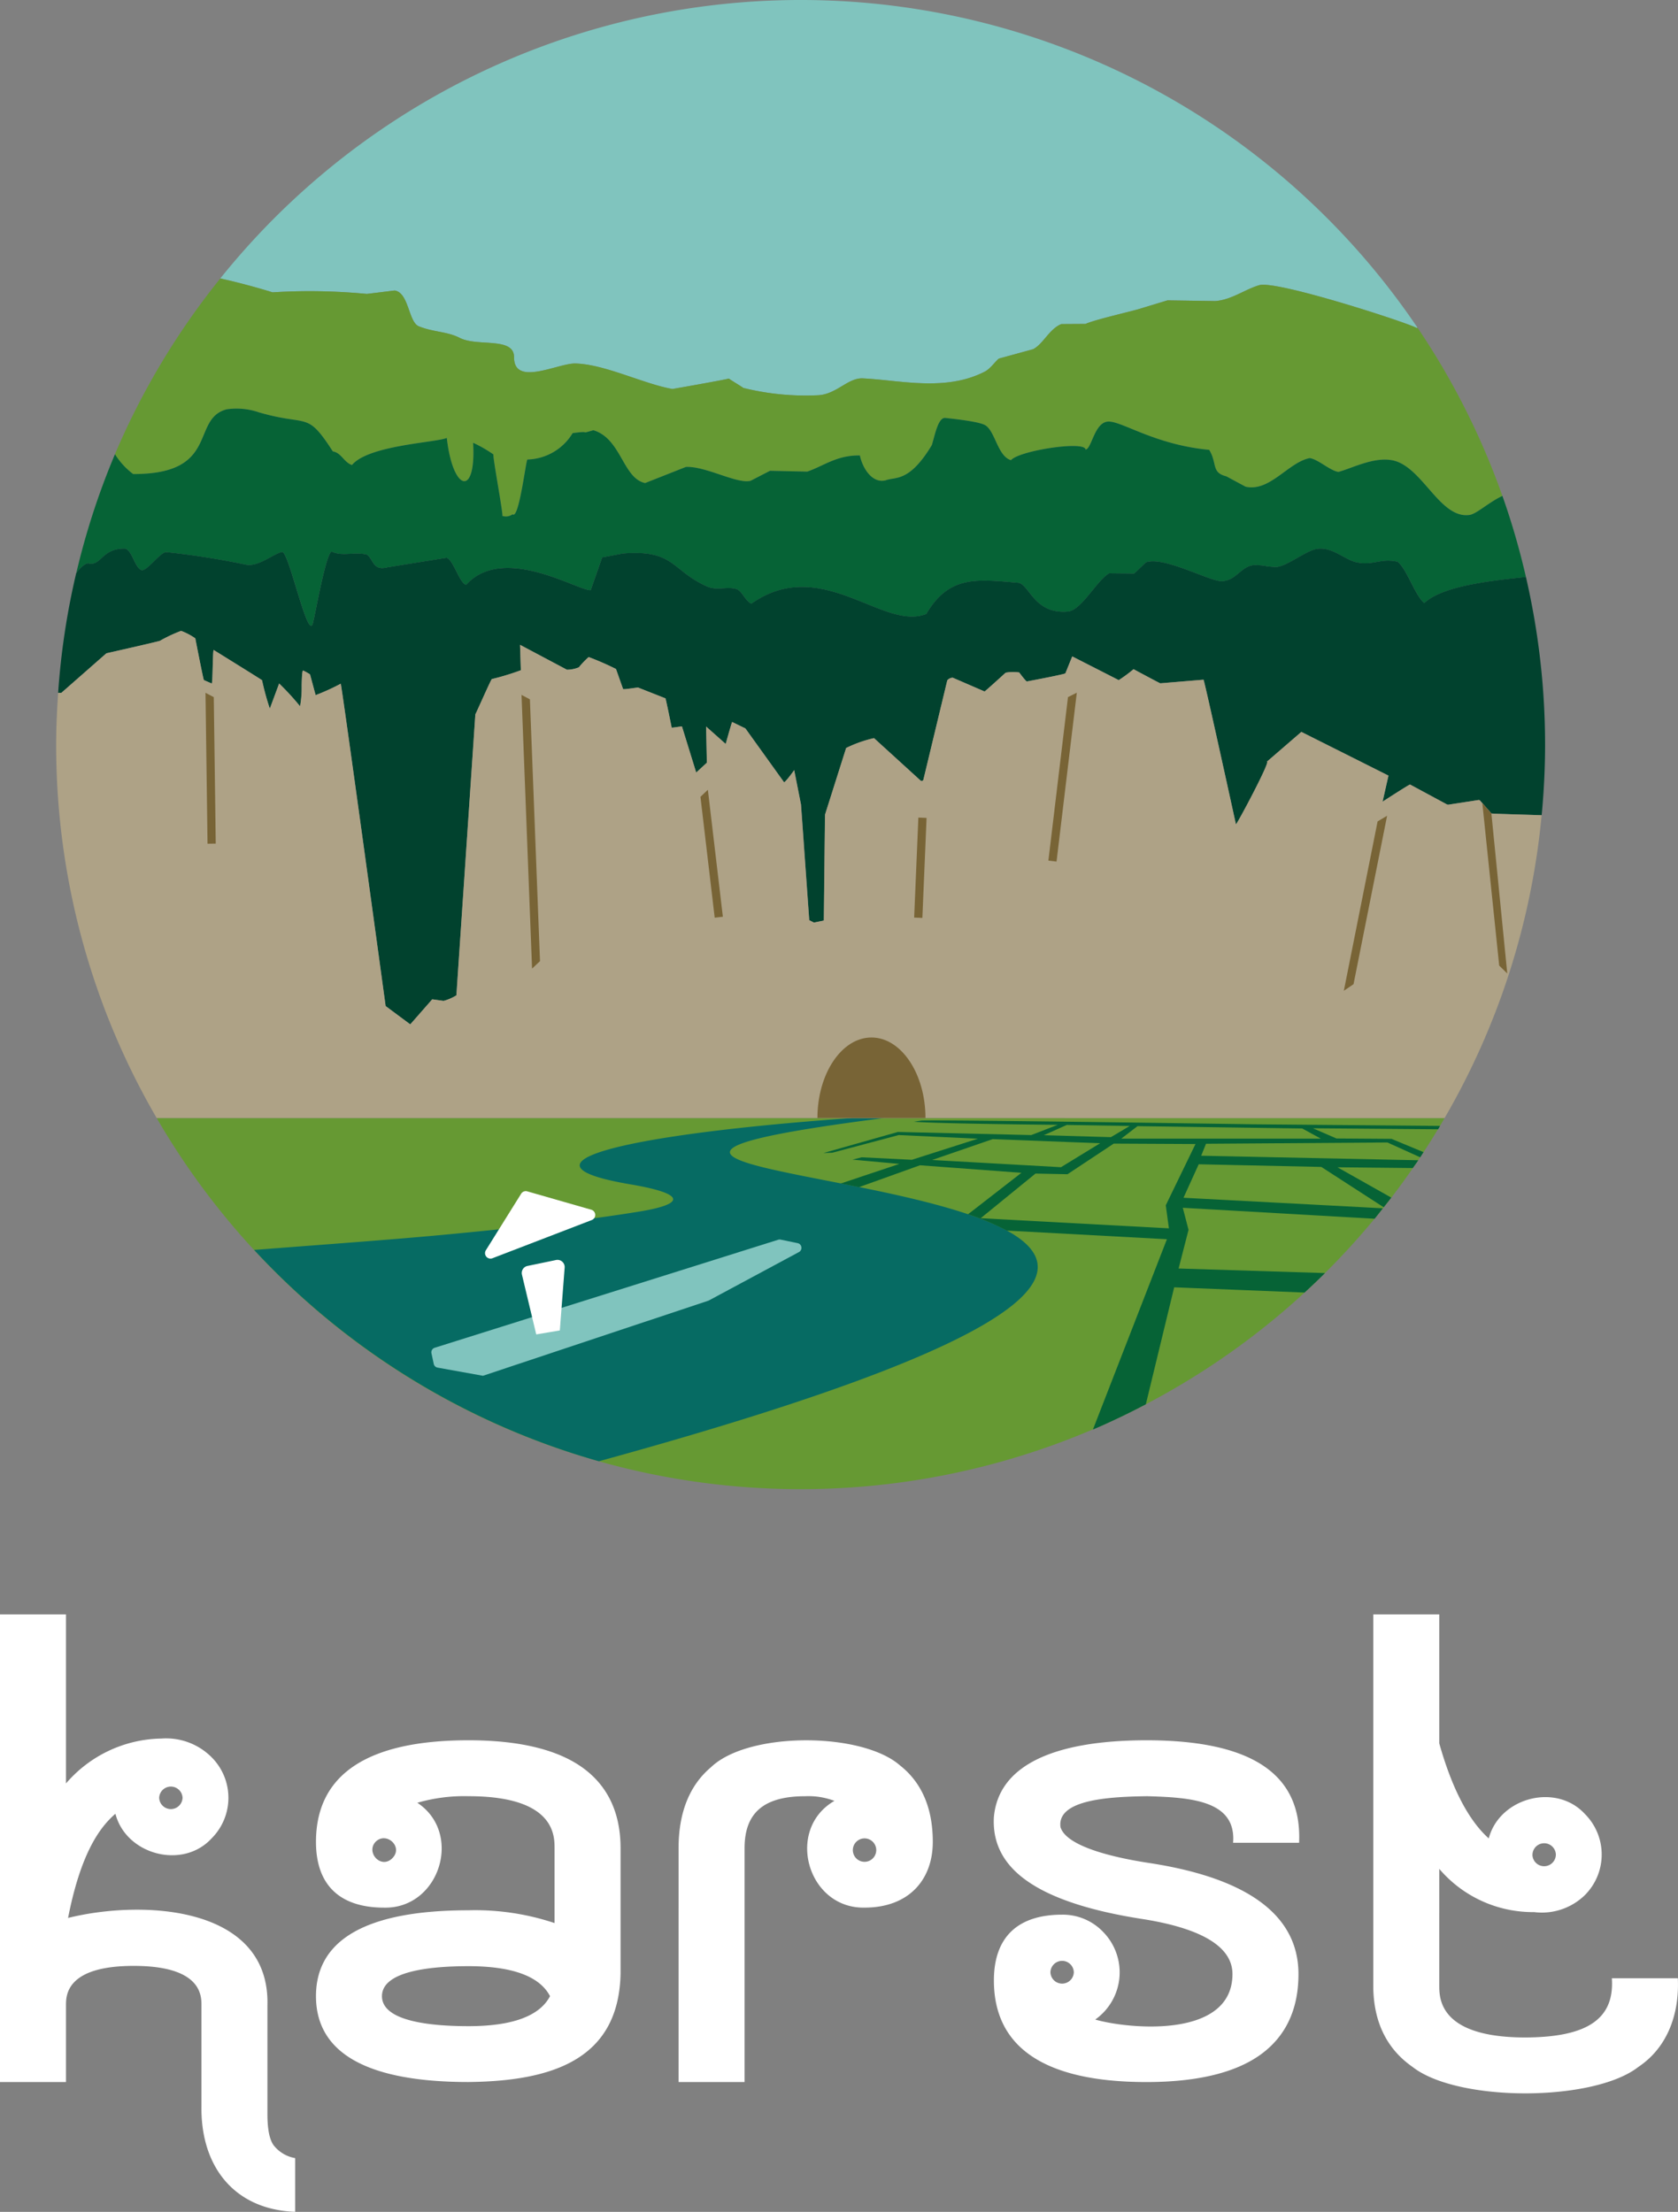
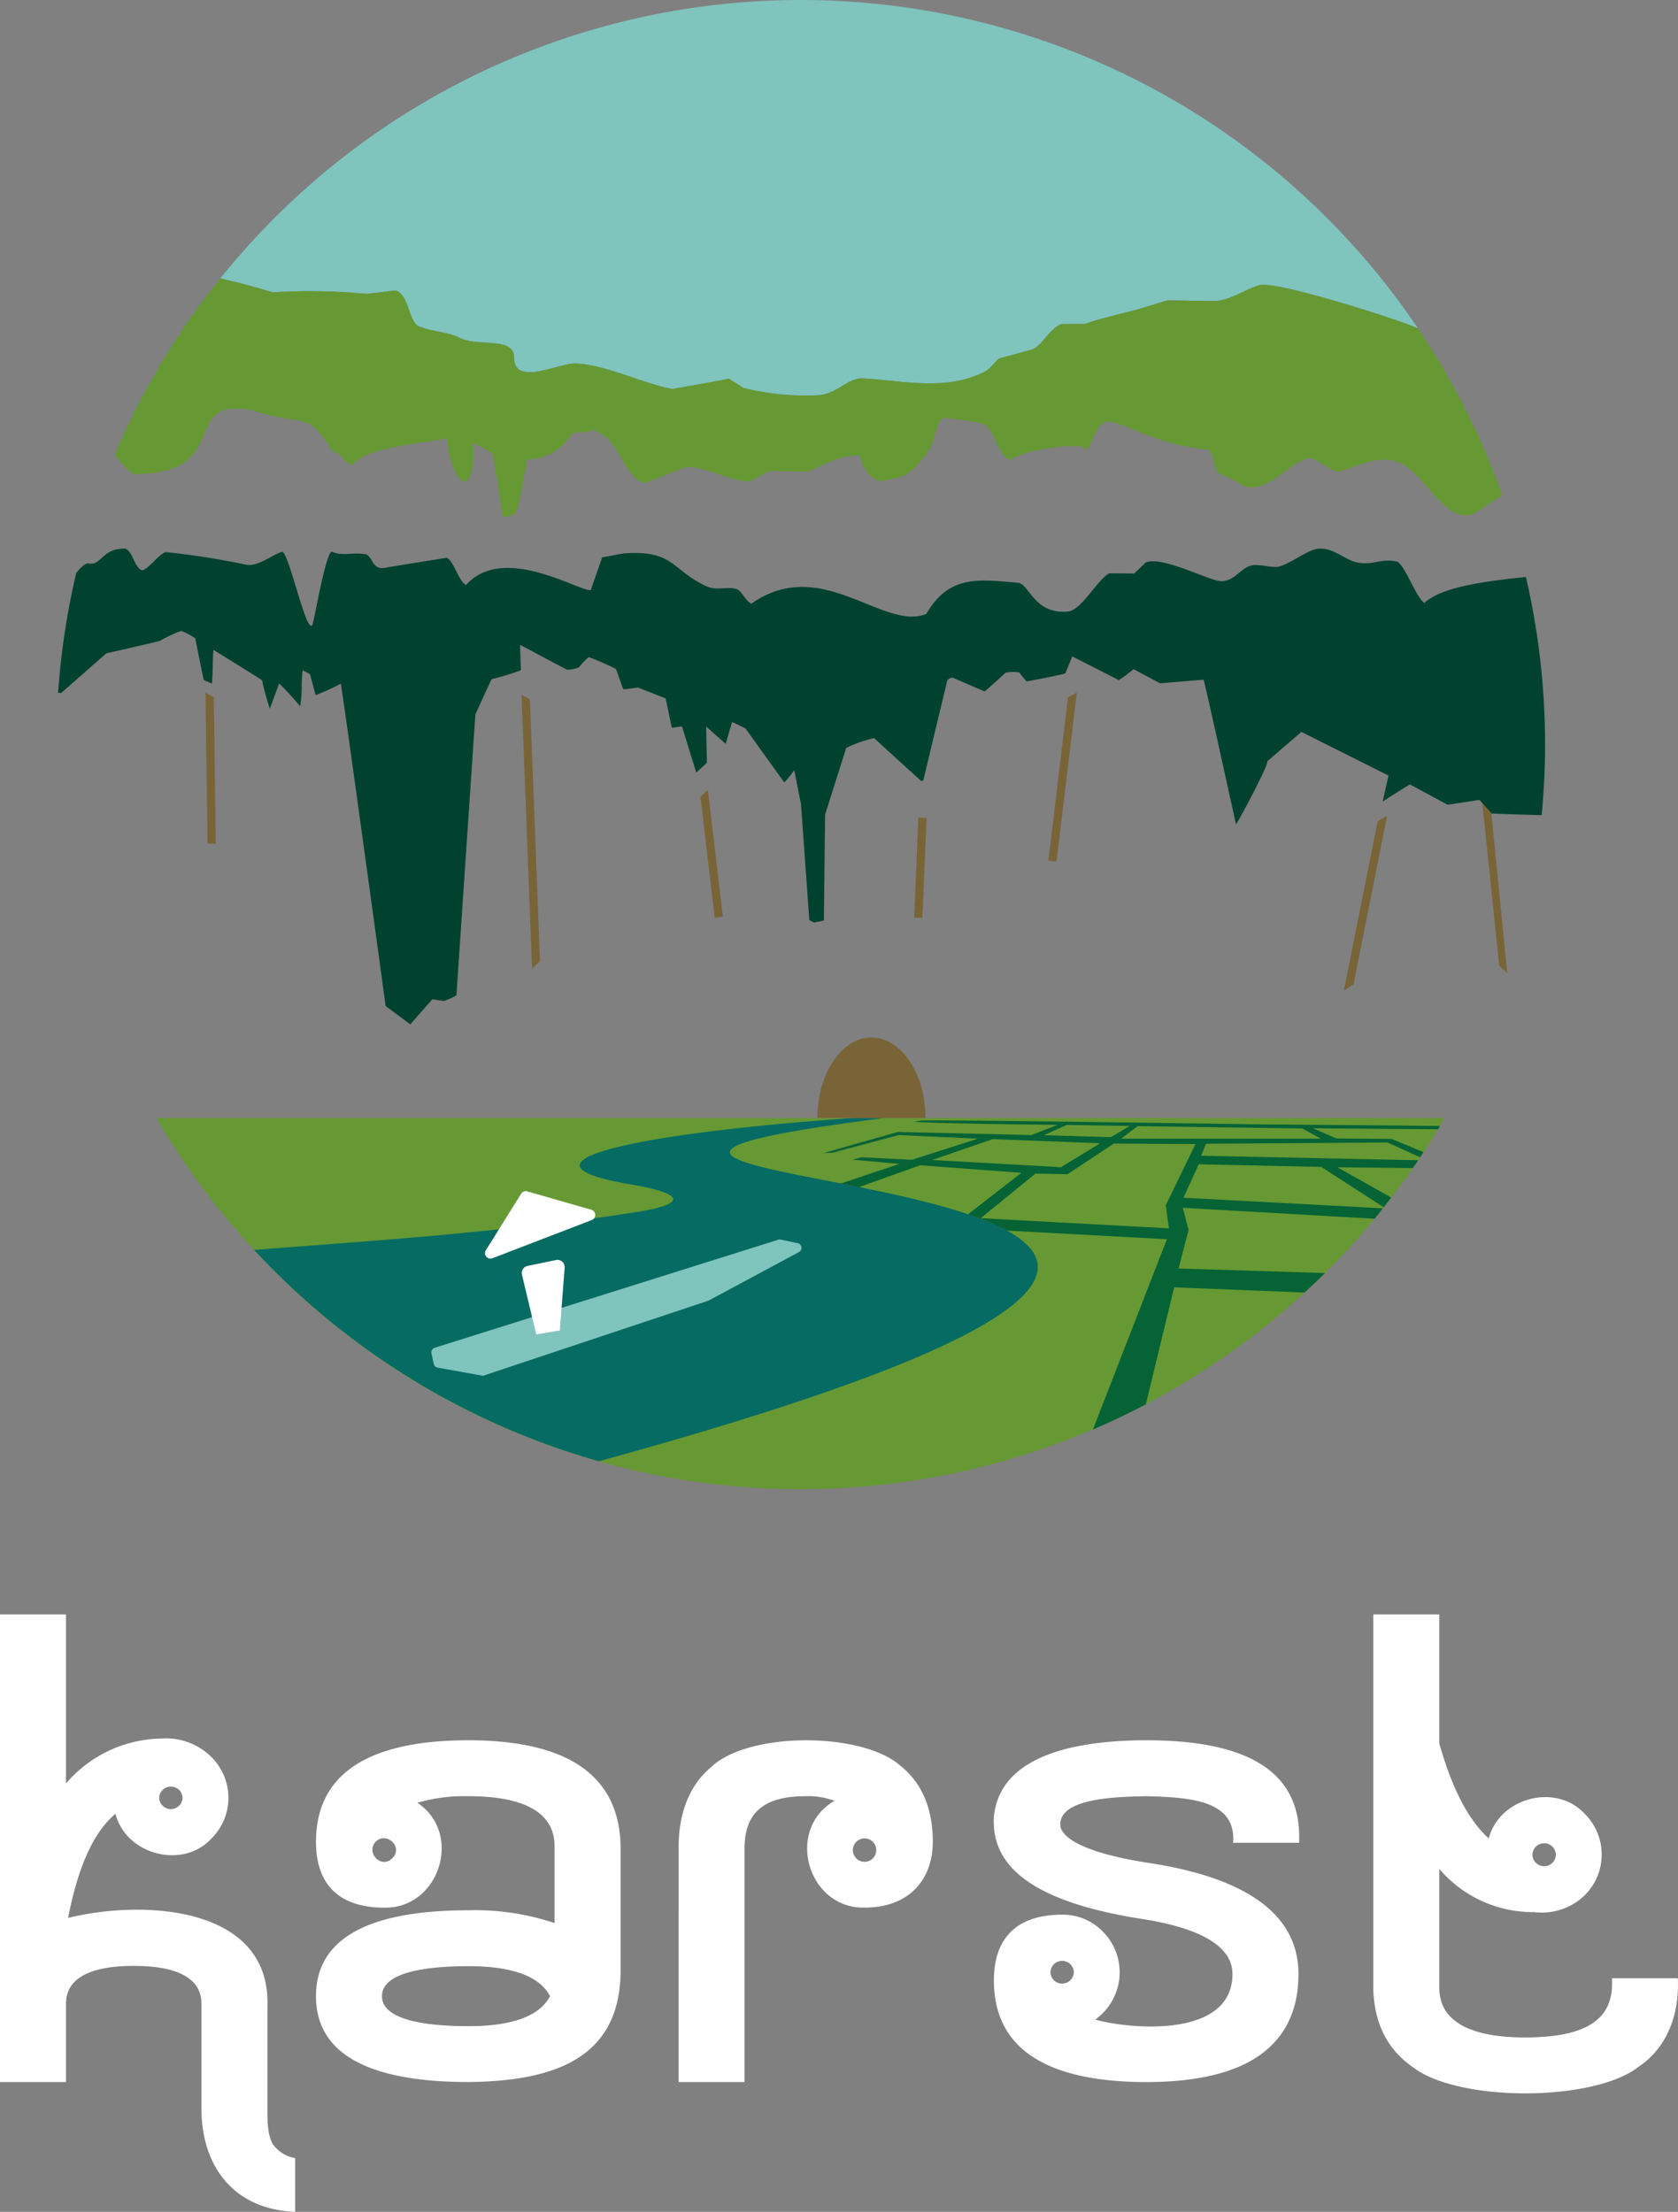
<svg xmlns="http://www.w3.org/2000/svg" width="190.223" height="250.698" viewBox="0 0 190.223 250.698">
  <rect x="0" y="0" width="190.223" height="250.698" fill="#808080" stroke="none" />
  <g id="logo" transform="translate(-33.026 -19.448)">
    <g id="Groupe_50" data-name="Groupe 50" transform="translate(39.394 19.448)">
      <path id="Tracé_38" data-name="Tracé 38" d="M195.4,136.257H49.4a84.375,84.375,0,0,0,146,0Z" transform="translate(-38.005 -9.536)" fill="#693" />
      <path id="Tracé_39" data-name="Tracé 39" d="M102.221,143.77c6.173,1.049,6.436,2.209.953,3.1-6.152,1-12.8,1.725-21.212,2.536-6.269.6-13.822,1.139-22.378,1.8a84.819,84.819,0,0,0,39.083,23.953c126.189-34.657-35.861-30.15,32.354-38.905h-3.578C102.282,138.026,87.776,141.314,102.221,143.77Z" transform="translate(-37.141 -9.536)" fill="#066b63" />
      <g id="Groupe_44" data-name="Groupe 44">
        <path id="Tracé_40" data-name="Tracé 40" d="M72.659,52.762l3.153-.387c1.614.229,1.562,3.588,2.744,4.061,1.673.668,3.211.578,4.625,1.305,2.021,1.039,6.175-.151,6.165,2.195-.012,3.378,5,.667,6.943.712,3.331.076,7.75,2.321,11.016,2.89,1.012-.175,5.851-1.03,6.392-1.181.256.2,1.381.86,1.637,1.059a29.373,29.373,0,0,0,8.479.83c2.092-.105,3.382-1.99,5.065-1.912,4.158.194,9.368,1.54,13.835-.768.635-.329,1.138-1.1,1.59-1.474l3.887-1.064c1.155-.6,1.829-2.293,3.2-2.849l2.744-.017c1.034-.481,5.258-1.433,6.186-1.727l3.1-.943,5.412.079c1.851-.13,3.362-1.321,4.99-1.8,1.993-.583,17.228,4.383,17.886,4.875.017,0,.028-.038.037-.088a84.38,84.38,0,0,0-135.7-5.55c3.214.709,5.912,1.574,5.928,1.573A67.822,67.822,0,0,1,72.659,52.762Z" transform="translate(-37.441 -19.448)" fill="#80c4be" />
        <path id="Tracé_41" data-name="Tracé 41" d="M47.1,70.712c9.874.028,6.485-6.229,10.591-7.335a7.815,7.815,0,0,1,3.678.347c5.663,1.64,5.357-.228,8.365,4.42.988.175,1.239,1.223,2.17,1.549,1.85-2.257,9.536-2.543,10.752-3.074.679,6.112,3.357,6.75,2.982.548a15.238,15.238,0,0,1,2.312,1.328c-.131.143,1.135,6.817,1,6.96a1.268,1.268,0,0,0,1.162-.184c.732.673,1.532-6.323,1.691-6.206a6.17,6.17,0,0,0,5.116-2.99c2.351-.33.573.182,2.351-.33,3.166.944,3.333,5.456,5.87,5.986l4.62-1.825c2.22-.112,5.779,1.951,7.324,1.575l2.209-1.137,4.228.091c1.915-.667,3.347-1.868,5.962-1.829.318,1.5,1.432,3.208,2.932,2.813,1.112-.423,2.651.276,5.226-3.99.371-1.212.721-3.17,1.542-3.076s3.8.395,4.514.827c1.137.691,1.408,3.529,2.919,3.959.88-1.073,8.408-2.241,8.455-1.2.691-.105.99-3,2.481-3.169s5.247,2.611,11.532,3.2c.931,1.53.215,2.573,1.941,3l2.184,1.177c2.759.609,4.822-2.756,7.271-3.244.971.144,2.286,1.423,3.258,1.567,1.628-.457,3.928-1.678,6.013-1.335,3.461.568,5.43,6.691,8.844,6.213.794-.111,2.194-1.442,3.728-2.159a84.074,84.074,0,0,0-9.643-19.1c-.009.05-.02.084-.037.088-.658-.493-15.893-5.458-17.886-4.875-1.628.476-3.14,1.667-4.99,1.8l-5.412-.079-3.1.943c-.928.294-5.152,1.247-6.186,1.727l-2.744.017c-1.368.555-2.042,2.247-3.2,2.849l-3.887,1.064c-.452.373-.956,1.146-1.59,1.474-4.467,2.309-9.677.962-13.835.768-1.684-.078-2.974,1.806-5.065,1.912a29.373,29.373,0,0,1-8.479-.83c-.256-.2-1.381-.86-1.637-1.059-.541.152-5.38,1.007-6.392,1.181-3.265-.57-7.685-2.814-11.016-2.89-1.944-.044-6.955,2.667-6.943-.712.01-2.345-4.144-1.155-6.165-2.195-1.414-.727-2.952-.637-4.625-1.305-1.181-.473-1.129-3.832-2.744-4.061l-3.153.387a67.821,67.821,0,0,0-10.686-.18c-.015,0-2.713-.864-5.928-1.573A84.331,84.331,0,0,0,45.035,68.463,8.307,8.307,0,0,0,47.1,70.712Z" transform="translate(-38.375 -16.979)" fill="#693" />
-         <path id="Tracé_42" data-name="Tracé 42" d="M42.377,79.687c1.455.362,1.467-1.711,4.154-1.669.848.216,1.083,2.241,1.932,2.457.7-.085,2.012-1.979,2.711-2.063a90.851,90.851,0,0,1,8.993,1.41c1.4.359,3.25-1.268,4.163-1.424.782-.133,3.078,10.917,3.545,7.831.145-.378,1.491-8.129,2.123-7.853,1.268.553,2.371-.016,3.919.312.789.483.667,1.912,2.365,1.449l6.7-1.082c.78.259,1.43,2.816,2.21,3.076,4.207-4.691,12.709.683,14.122.6q.648-1.857,1.3-3.713l2.353-.447c5.844-.46,5.479,1.9,9.491,3.719,1.189.538,2.254-.023,3.379.314.617.186.995,1.325,1.687,1.657,7.943-5.592,14.967,3.152,19.833,1.16,2.608-4.41,5.763-3.936,10.406-3.531,1.263.111,1.794,3.588,5.63,3.264,1.555-.131,3.252-3.488,4.692-4.337l2.843.027,1.326-1.268c2.046-.742,7.354,2.234,8.659,2.135,1.675-.126,2.132-1.766,3.726-1.838,1.793.1.616.131,2.409.233,1.312-.152,3.3-1.827,4.562-2.049,1.7-.3,3.147,1.193,4.471,1.5,1.91.444,2.852-.527,4.734-.037,1.065.9,1.928,3.767,2.993,4.668,2.038-1.876,7-2.479,11.528-2.954a83.788,83.788,0,0,0-2.668-9.2c-1.534.717-2.933,2.048-3.728,2.159-3.414.478-5.383-5.645-8.844-6.213-2.085-.343-4.385.879-6.013,1.335-.972-.143-2.287-1.422-3.258-1.567-2.449.488-4.512,3.852-7.271,3.244l-2.184-1.177c-1.726-.424-1.01-1.468-1.941-3-6.285-.588-10.041-3.371-11.532-3.2s-1.79,3.064-2.481,3.169c-.048-1.041-7.576.127-8.455,1.2-1.511-.43-1.782-3.268-2.919-3.959-.712-.432-3.694-.731-4.514-.827s-1.171,1.864-1.542,3.076c-2.574,4.266-4.114,3.567-5.226,3.99-1.5.395-2.615-1.316-2.932-2.813-2.616-.039-4.048,1.162-5.962,1.829l-4.228-.091-2.209,1.137c-1.545.375-5.1-1.687-7.324-1.575l-4.62,1.825c-2.537-.53-2.7-5.042-5.87-5.986-1.778.512,0,0-2.351.33a6.17,6.17,0,0,1-5.116,2.99c-.159-.116-.959,6.879-1.691,6.206a1.268,1.268,0,0,1-1.162.184c.131-.143-1.135-6.817-1-6.96a15.238,15.238,0,0,0-2.312-1.328c.374,6.2-2.3,5.564-2.982-.548-1.216.532-8.9.818-10.752,3.074-.931-.327-1.181-1.375-2.17-1.549-3.008-4.648-2.7-2.779-8.365-4.42a7.815,7.815,0,0,0-3.678-.347c-4.106,1.105-.717,7.363-10.591,7.335a8.307,8.307,0,0,1-2.061-2.249,83.7,83.7,0,0,0-4.386,13.48C41.472,80.171,41.973,79.687,42.377,79.687Z" transform="translate(-38.718 -15.827)" fill="#066336" />
        <path id="Tracé_43" data-name="Tracé 43" d="M39.465,93.114s5.1-4.483,5.108-4.483,6.086-1.373,6.078-1.42a16.476,16.476,0,0,1,2.392-1.122,7.3,7.3,0,0,1,1.606.846s.917,4.709.975,4.735l.882.381c.131.057.106-3.908.234-3.793,0,0,5.463,3.386,5.477,3.425A29.26,29.26,0,0,0,63.1,94.9l1.057-2.846a29,29,0,0,1,2.374,2.585,12.324,12.324,0,0,0,.179-2.347s.023-1.773.163-1.71a6.115,6.115,0,0,1,.784.435l.635,2.356a25,25,0,0,0,2.846-1.294c.093-.051,5.091,36.534,5.091,36.534l2.792,2.075,2.491-2.839,1.286.179a5.451,5.451,0,0,0,1.453-.632L86.4,95.546c.053-.05,1.8-4.017,1.871-3.994a28.877,28.877,0,0,0,3.287-1l-.093-2.879,5.321,2.822a3.57,3.57,0,0,0,1.35-.273,10.139,10.139,0,0,1,1.111-1.163,31.454,31.454,0,0,1,3.1,1.354l.8,2.267c.035.1,1.675-.2,1.725-.156l3.071,1.212c-.007-.27.718,3.326.718,3.326.01.025,1.143-.155,1.163-.136l1.614,5.221,1.21-1.113-.087-4.1,2.223,1.969s.655-2.368.733-2.489l1.5.729,4.376,6.093c.092.1,1.087-1.251,1.155-1.368l.774,3.914,0,.016.932,13.081s.438.217.535.27l1.122-.231s.126-11.989.136-12.013l2.391-7.545a14.166,14.166,0,0,1,3.16-1.116l5.269,4.8a.2.2,0,0,0,.331-.1L139.9,91.691a.867.867,0,0,1,.616-.3l3.608,1.563c.038.016,2.391-2.127,2.391-2.127a4.656,4.656,0,0,1,1.539-.028s.79,1.077.884,1.017c0,0,4.322-.813,4.351-.92l.776-1.916,5.272,2.688a16.638,16.638,0,0,0,1.679-1.239s2.988,1.607,3.031,1.6l4.9-.407c.086-.013,3.673,16.382,3.673,16.382.065.125,4.175-7.591,3.468-7.056l3.951-3.411,9.875,4.953-.667,2.952s3.048-1.974,3.114-1.941l4.2,2.265.126.022,3.431-.529a.205.205,0,0,1,.182.066l1.279,1.454c.014.015.029.033,5.7.2.247-2.636.387-5.3.387-8.005a84.6,84.6,0,0,0-2.172-18.993c-4.529.475-9.489,1.078-11.528,2.954-1.065-.9-1.928-3.767-2.993-4.668-1.882-.49-2.824.481-4.734.037-1.324-.308-2.77-1.8-4.471-1.5-1.262.222-3.25,1.9-4.562,2.049-1.793-.1-.616-.13-2.409-.233-1.595.072-2.051,1.712-3.726,1.838-1.305.1-6.613-2.877-8.659-2.135l-1.326,1.268-2.843-.027c-1.44.849-3.137,4.206-4.692,4.337-3.836.323-4.368-3.154-5.63-3.264-4.643-.4-7.8-.879-10.406,3.531-4.867,1.992-11.89-6.752-19.833-1.16-.692-.332-1.07-1.471-1.687-1.657-1.125-.336-2.19.225-3.379-.314-4.013-1.821-3.647-4.179-9.491-3.719l-2.353.447q-.648,1.857-1.3,3.713c-1.412.088-9.915-5.287-14.122-.6-.78-.259-1.43-2.816-2.21-3.076l-6.7,1.082c-1.7.462-1.576-.967-2.365-1.449-1.547-.329-2.65.241-3.919-.312-.632-.276-1.978,7.476-2.123,7.853-.468,3.086-2.763-7.964-3.545-7.831-.912.156-2.766,1.784-4.163,1.424a90.849,90.849,0,0,0-8.993-1.41c-.7.085-2.012,1.979-2.711,2.063-.849-.216-1.084-2.241-1.932-2.457-2.687-.042-2.7,2.031-4.154,1.669-.4,0-.906.485-1.385,1.105A84.294,84.294,0,0,0,39.1,93.114Z" transform="translate(-38.878 -14.584)" fill="#01422e" />
-         <path id="Tracé_44" data-name="Tracé 44" d="M196.292,140.577a83.833,83.833,0,0,0,11-34.322c-5.671-.169-5.686-.187-5.7-.2l-1.025-1.165,1.025,1.165-1.279-1.454a.205.205,0,0,0-.182-.066l-3.431.529-.126-.022-4.2-2.265c-.065-.034-3.114,1.941-3.114,1.941l.667-2.952-9.875-4.953-3.951,3.411c.706-.535-3.4,7.181-3.468,7.056,0,0-3.588-16.4-3.673-16.382l-4.9.407c-.043.007-3.031-1.6-3.031-1.6a16.641,16.641,0,0,1-1.679,1.239l-5.272-2.688-.776,1.916c-.029.107-4.351.92-4.351.92-.094.061-.884-1.017-.884-1.017a4.655,4.655,0,0,0-1.539.028s-2.353,2.144-2.391,2.127l-3.608-1.563a.867.867,0,0,0-.616.3l-2.708,11.252a.2.2,0,0,1-.331.1l-5.269-4.8a14.165,14.165,0,0,0-3.16,1.116l-2.391,7.545c-.01.024-.136,12.013-.136,12.013l-1.122.231c-.1-.053-.535-.27-.535-.27l-.932-13.081,0-.016-.774-3.914c-.068.117-1.063,1.468-1.155,1.368l-4.376-6.093-1.5-.729c-.078.12-.733,2.489-.733,2.489L112.571,96.2l.087,4.1-1.21,1.113-1.614-5.221c-.02-.02-1.153.161-1.163.136,0,0-.725-3.6-.718-3.326l-3.071-1.212c-.05-.046-1.69.255-1.725.156l-.8-2.267a31.452,31.452,0,0,0-3.1-1.354,10.14,10.14,0,0,0-1.111,1.163,3.57,3.57,0,0,1-1.35.273L91.48,86.94l.093,2.879a28.874,28.874,0,0,1-3.287,1c-.069-.023-1.818,3.945-1.871,3.994l-2.15,31.854a5.451,5.451,0,0,1-1.453.632l-1.286-.179-2.491,2.839-2.792-2.075s-5-36.585-5.091-36.534a25,25,0,0,1-2.846,1.294l-.635-2.356a6.115,6.115,0,0,0-.784-.435c-.14-.063-.163,1.71-.163,1.71a12.324,12.324,0,0,1-.179,2.347,29,29,0,0,0-2.374-2.585l-1.057,2.846a29.26,29.26,0,0,1-.88-3.219c-.014-.039-5.477-3.425-5.477-3.425-.128-.115-.1,3.85-.234,3.793l-.882-.381c-.059-.026-.975-4.735-.975-4.735a7.3,7.3,0,0,0-1.606-.846,16.476,16.476,0,0,0-2.392,1.122c.008.047-6.078,1.42-6.078,1.42s-5.1,4.482-5.108,4.483h-.361c-.133,1.94-.226,3.891-.226,5.865a83.974,83.974,0,0,0,11.393,42.327Z" transform="translate(-38.896 -13.855)" fill="#aea286" />
        <path id="Tracé_45" data-name="Tracé 45" d="M130.692,136.971c0-5.014-2.745-9.129-6.125-9.129s-6.121,4.115-6.124,9.129Z" transform="translate(-32.146 -10.25)" fill="#786436" />
        <path id="Tracé_46" data-name="Tracé 46" d="M54.5,91.83l.23,17.105.931-.013-.223-16.6Z" transform="translate(-37.572 -13.306)" fill="#786436" />
        <path id="Tracé_47" data-name="Tracé 47" d="M189.837,121.773l.913.889-1.8-18.137-1.026-1.165Z" transform="translate(-26.25 -12.327)" fill="#786436" />
        <path id="Tracé_48" data-name="Tracé 48" d="M106.22,102.761l1.616,13.7.925-.109-1.7-14.391Z" transform="translate(-33.183 -12.446)" fill="#786436" />
        <rect id="Rectangle_6" data-name="Rectangle 6" width="11.346" height="0.931" transform="matrix(0.042, -0.999, 0.999, 0.042, 97.264, 104.001)" fill="#786436" />
        <path id="Tracé_49" data-name="Tracé 49" d="M87.523,92.047l1.195,31.024.9-.844L88.474,92.551Z" transform="translate(-34.77 -13.287)" fill="#786436" />
        <path id="Tracé_50" data-name="Tracé 50" d="M178.356,104.676l-1.077.639-3.828,19.2,1.1-.751Z" transform="translate(-27.478 -12.216)" fill="#786436" />
        <path id="Tracé_51" data-name="Tracé 51" d="M145.8,91.817l-1,.5-2.222,18.533.924.111Z" transform="translate(-30.098 -13.307)" fill="#786436" />
      </g>
      <g id="Groupe_49" data-name="Groupe 49" transform="translate(42.531 135.009)">
        <g id="Groupe_47" data-name="Groupe 47" transform="translate(0 5.481)">
          <g id="Groupe_45" data-name="Groupe 45">
            <path id="Tracé_52" data-name="Tracé 52" d="M78.822,163.47a.543.543,0,0,1-.451-.422l-.258-1.2a.54.54,0,0,1,.368-.631l38.941-12.243a.566.566,0,0,1,.272-.014l1.93.4a.543.543,0,0,1,.148,1.01l-10.237,5.5-25.587,8.523Z" transform="translate(-78.1 -148.948)" fill="#80c4be" />
          </g>
          <g id="Groupe_46" data-name="Groupe 46" transform="translate(10.249 2.307)">
            <path id="Tracé_53" data-name="Tracé 53" d="M89.19,159.525l-1.621-6.776a.814.814,0,0,1,.627-.985l3.239-.672a.814.814,0,0,1,.975.859l-.546,7.121Z" transform="translate(-87.548 -151.075)" fill="#fff" />
          </g>
        </g>
        <g id="Groupe_48" data-name="Groupe 48" transform="translate(6.086)">
          <path id="Tracé_54" data-name="Tracé 54" d="M84.329,151.54a.618.618,0,0,1-.525-.946l4-6.406a.615.615,0,0,1,.7-.267L95.753,146a.618.618,0,0,1,.051,1.172L84.551,151.5A.634.634,0,0,1,84.329,151.54Z" transform="translate(-83.71 -143.896)" fill="#fff" />
        </g>
      </g>
      <path id="Tracé_55" data-name="Tracé 55" d="M188.973,137.13l-21.25-.188s-34.676-.519-37.549-.42l-.856.139c3.184.227,16.311.345,16.311.345l-3,1.16-15.12-.353-8.43,2.387,1-.034,7.527-2,8.974.41-7.486,2.392-5.685-.283-1.045.265,5.316.486-6.637,2.216q1.022.2,2.071.413l6.9-2.476,11.5.854-6.05,4.7a28.059,28.059,0,0,1,4.4,1.849l18.145.979-8.389,21.573c2.046-.874,4.044-1.839,6-2.866l3.213-13.256,14.779.593c.784-.723,1.559-1.457,2.316-2.208l-16.594-.517,1.126-4.382-.651-2.5,21.745,1.24c.32-.387.622-.79.935-1.183l-22.6-1.194,1.724-3.795,13.9.3,7.069,4.572c.289-.362.577-.726.86-1.095l-6.1-3.437,8.542.088c.206-.3.422-.585.624-.883l-24.614-.514.548-1.356,20.568-.145,3.715,1.678c.128-.192.247-.389.373-.583l-3.631-1.506-6.237-.044-2.668-1.154,14.188.112C188.828,137.388,188.9,137.256,188.973,137.13Zm-42.317-.111,7.135.118-2.134,1.266-7.607-.22Zm-15.261,3.971,6.857-2.363,12.186.466L146,141.808Zm26.484,5.136.355,2.61L136.9,147.587l6.209-5.057,3.63.073,5.242-3.47,9.268.047Zm17.579-7.555-22.626,0,1.846-1.416,18.673.264Z" transform="translate(-32.092 -9.514)" fill="#066336" />
    </g>
    <g id="Groupe_51" data-name="Groupe 51" transform="translate(33.026 202.428)">
      <path id="Tracé_56" data-name="Tracé 56" d="M203.574,229.357c.309,4.589-2.75,6.688-9.819,6.709-9.747,0-9.747-4.436-9.747-5.894V216.957a13.938,13.938,0,0,0,10.747,4.9,6.982,6.982,0,0,0,5.75-1.916,6.5,6.5,0,0,0,0-9.217c-3.273-3.547-9.67-1.845-10.887,2.782-2.287-2.045-4.17-5.661-5.61-10.774V188.115h-7.481v42.057c0,4.071,1.5,7.177,4.453,9.233,5.1,4.006,20.511,3.985,25.6,0,3.2-2.134,4.665-5.829,4.473-10.048Zm-9-14.028a1.327,1.327,0,0,1,2.652,0A1.327,1.327,0,0,1,194.569,215.329Z" transform="translate(-20.849 -188.115)" fill="#fff" />
      <path id="Tracé_57" data-name="Tracé 57" d="M96.12,204.266c-2.862-1.991-7.16-3-12.775-3-11.48,0-17.3,3.875-17.3,11.519,0,4.875,2.675,7.452,7.737,7.452,6.272.125,8.967-8.438,3.753-11.887a19.073,19.073,0,0,1,5.81-.745c9.746,0,9.746,4.436,9.746,5.894v8.486a28.372,28.372,0,0,0-9.746-1.45c-11.48,0-17.3,3.275-17.3,9.736S71.864,240,83.344,240c9.54-.1,17-2.582,17.229-12.233V213.5C100.573,209.427,99.075,206.321,96.12,204.266ZM74.7,214.635c-1.281,1.277-3.047-.66-1.881-1.879C74.042,211.586,75.979,213.354,74.7,214.635ZM92.577,230.27c-1.176,2.253-4.28,3.4-9.233,3.4-4.479,0-9.819-.589-9.819-3.4s5.34-3.4,9.819-3.4C88.3,226.874,91.4,228.015,92.577,230.27Z" transform="translate(-30.224 -186.999)" fill="#fff" />
      <path id="Tracé_58" data-name="Tracé 58" d="M129.035,204.116c-4.321-3.795-17.177-3.863-21.421.2-2.442,2.056-3.68,5.147-3.68,9.187V240h7.481V213.5c0-4.022,2.19-5.894,6.892-5.894a8.317,8.317,0,0,1,3.294.528c-5.6,3.242-3.065,12.219,3.415,12.1,5.062,0,7.737-3.2,7.737-7.452C132.754,208.97,131.5,206.053,129.035,204.116Zm-2.693,9.6a1.326,1.326,0,0,1-2.652,0A1.326,1.326,0,0,1,126.343,213.712Z" transform="translate(-27.009 -186.999)" fill="#fff" />
      <path id="Tracé_59" data-name="Tracé 59" d="M154.253,201.266c-10.967,0-16.875,3.039-17.371,8.722-.168,3.122,1.231,5.669,4.4,7.644,2.758,1.729,6.913,3.033,12.349,3.879,6.836,1.065,10.3,3.171,10.3,6.26-.025,7.448-12.027,6.179-15.557,5.149a6.549,6.549,0,0,0,.856-9.971,6.313,6.313,0,0,0-4.608-1.916c-5.062,0-7.737,2.577-7.737,7.452,0,7.644,5.82,11.519,17.3,11.519,5.615,0,9.913-1.009,12.775-3,2.955-2.056,4.453-5.162,4.453-9.233,0-6.619-5.659-10.851-16.819-12.58-3.587-.539-9.447-1.764-10.158-4.076-.448-3.236,5.953-3.445,9.818-3.511,4.778.146,10.14.412,9.747,5.281h7.482C171.833,205.106,166.12,201.287,154.253,201.266Zm-10.959,26.292a1.326,1.326,0,0,1,2.651,0A1.326,1.326,0,0,1,143.294,227.558Z" transform="translate(-24.214 -186.999)" fill="#fff" />
      <path id="Tracé_60" data-name="Tracé 60" d="M64.159,248.42c-.372-.4-.816-1.35-.816-3.618V232.425c.293-11.261-14.062-12.02-22.6-9.906,1.4-7.143,3.478-10.186,5.368-11.807,1.2,4.64,7.612,6.356,10.893,2.8a6.5,6.5,0,0,0,0-9.216,7.274,7.274,0,0,0-5.674-2.108,14.531,14.531,0,0,0-10.823,5.088V188.115H33.026V241.12h7.481v-8.7c0-1.105,0-4.466,7.678-4.466s7.679,3.361,7.679,4.466V243.8c-.119,6.916,3.737,11.775,10.621,12.031v-6.091A3.919,3.919,0,0,1,64.159,248.42Zm-13.09-39.514a1.327,1.327,0,0,1,2.652,0A1.327,1.327,0,0,1,51.069,208.906Z" transform="translate(-33.026 -188.115)" fill="#fff" />
    </g>
  </g>
</svg>